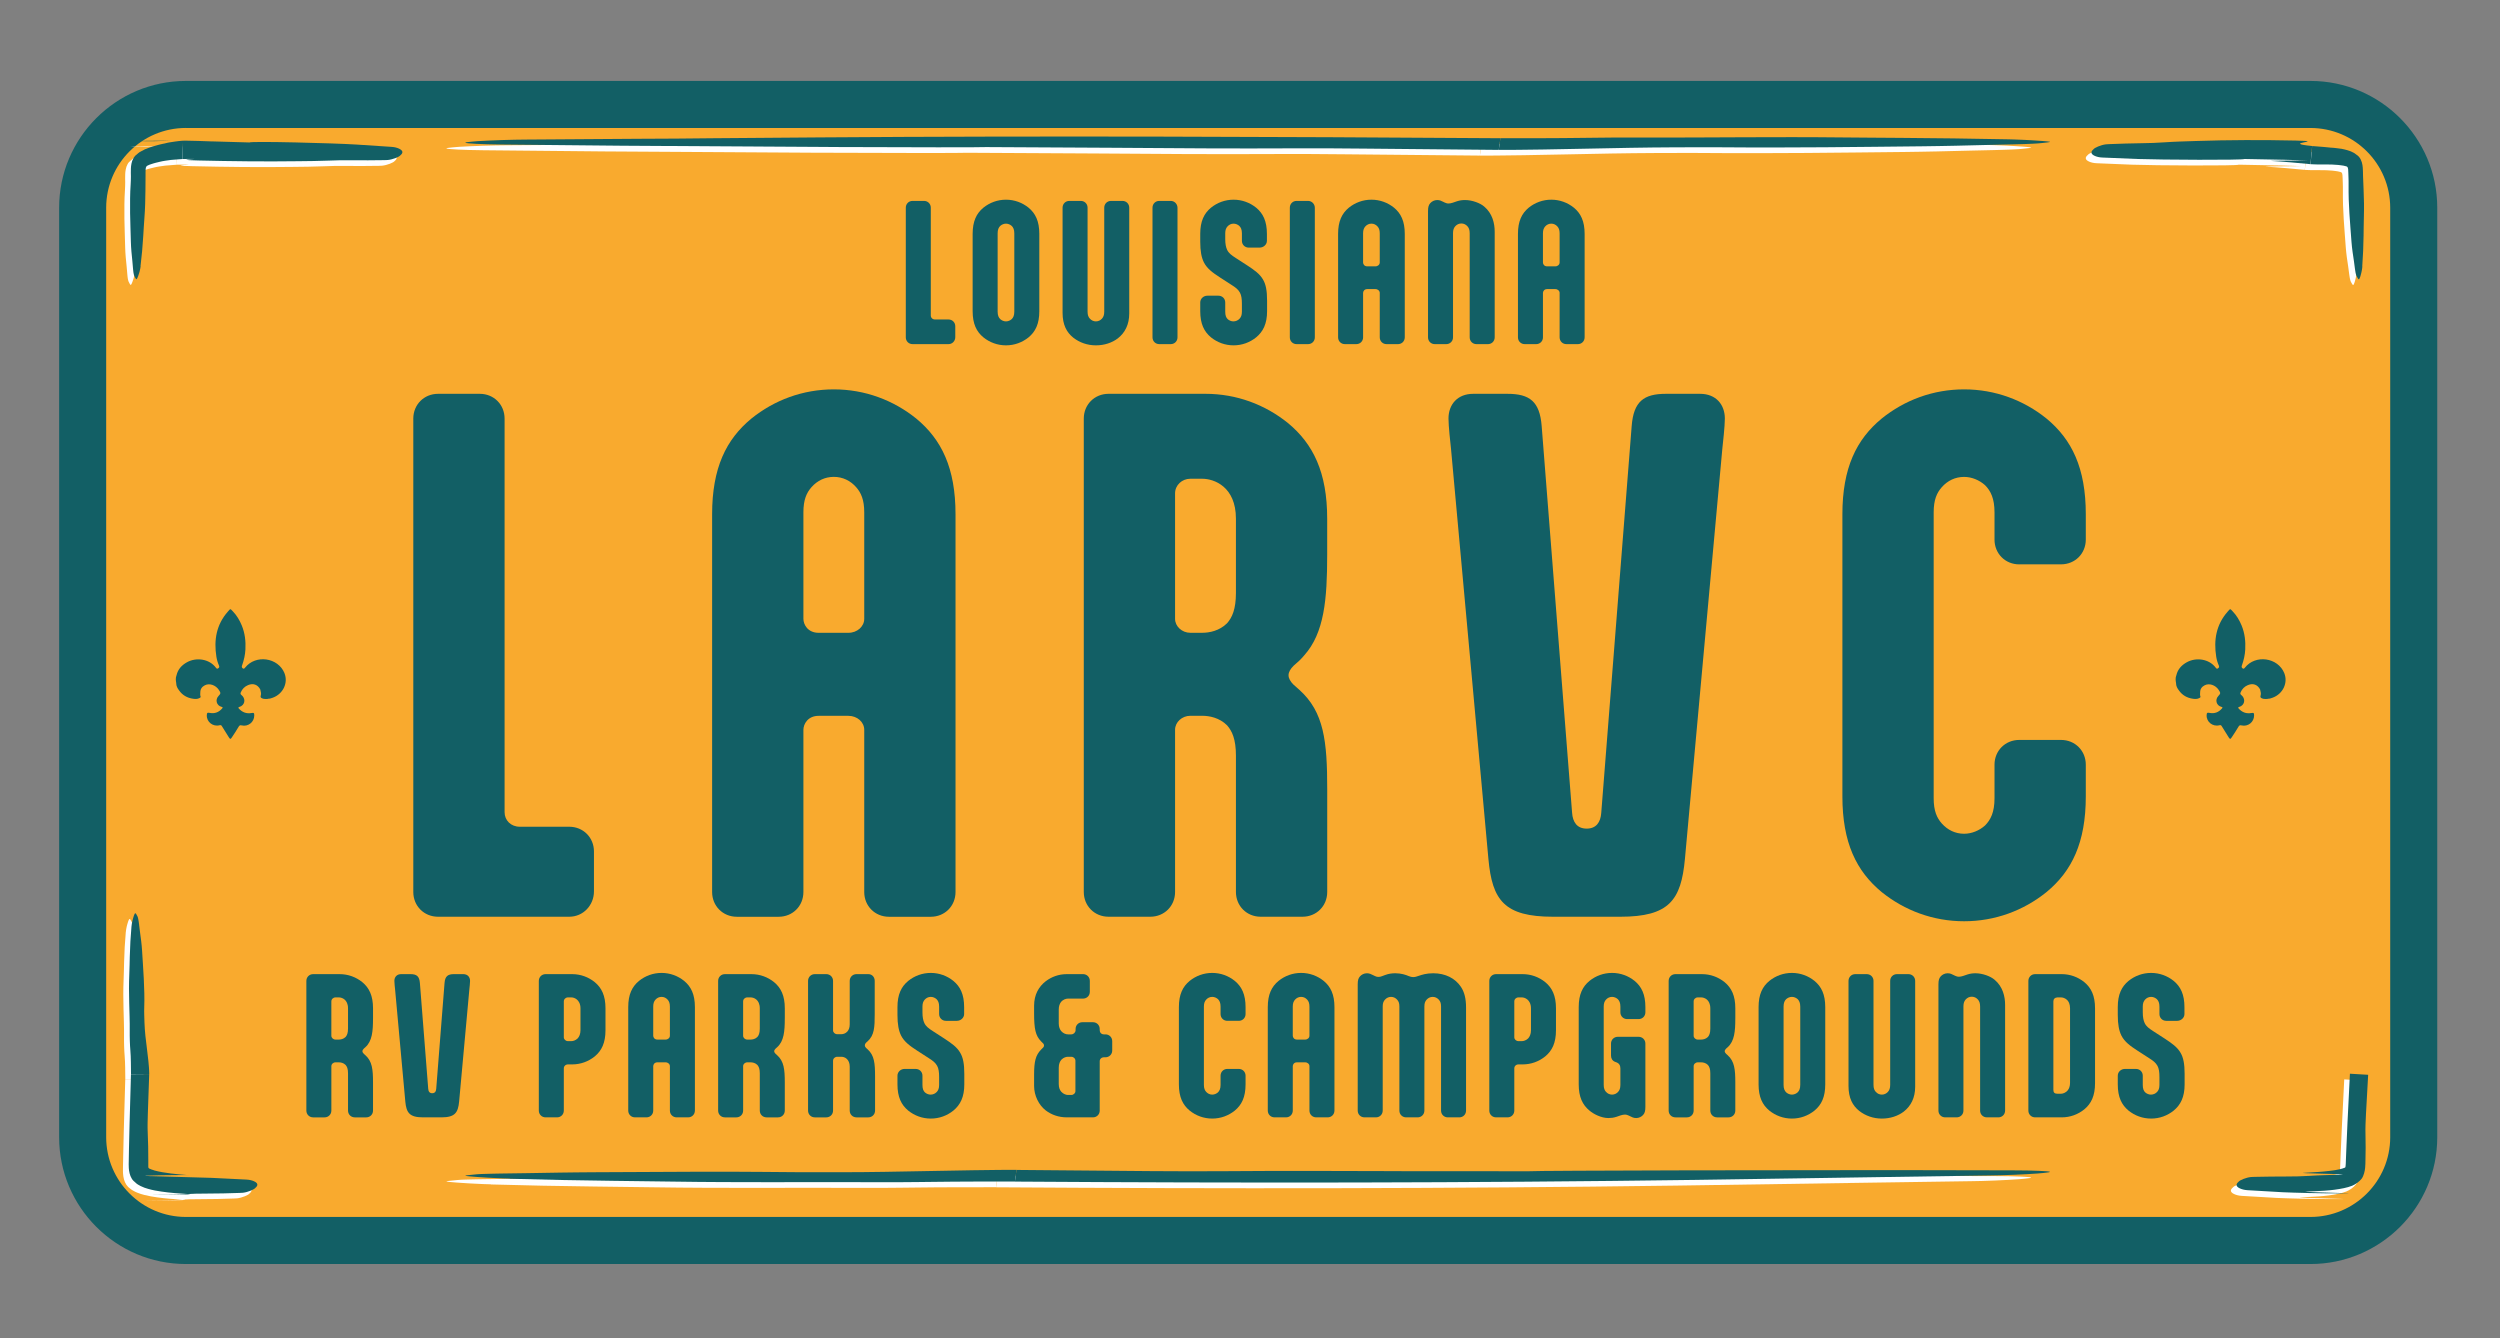
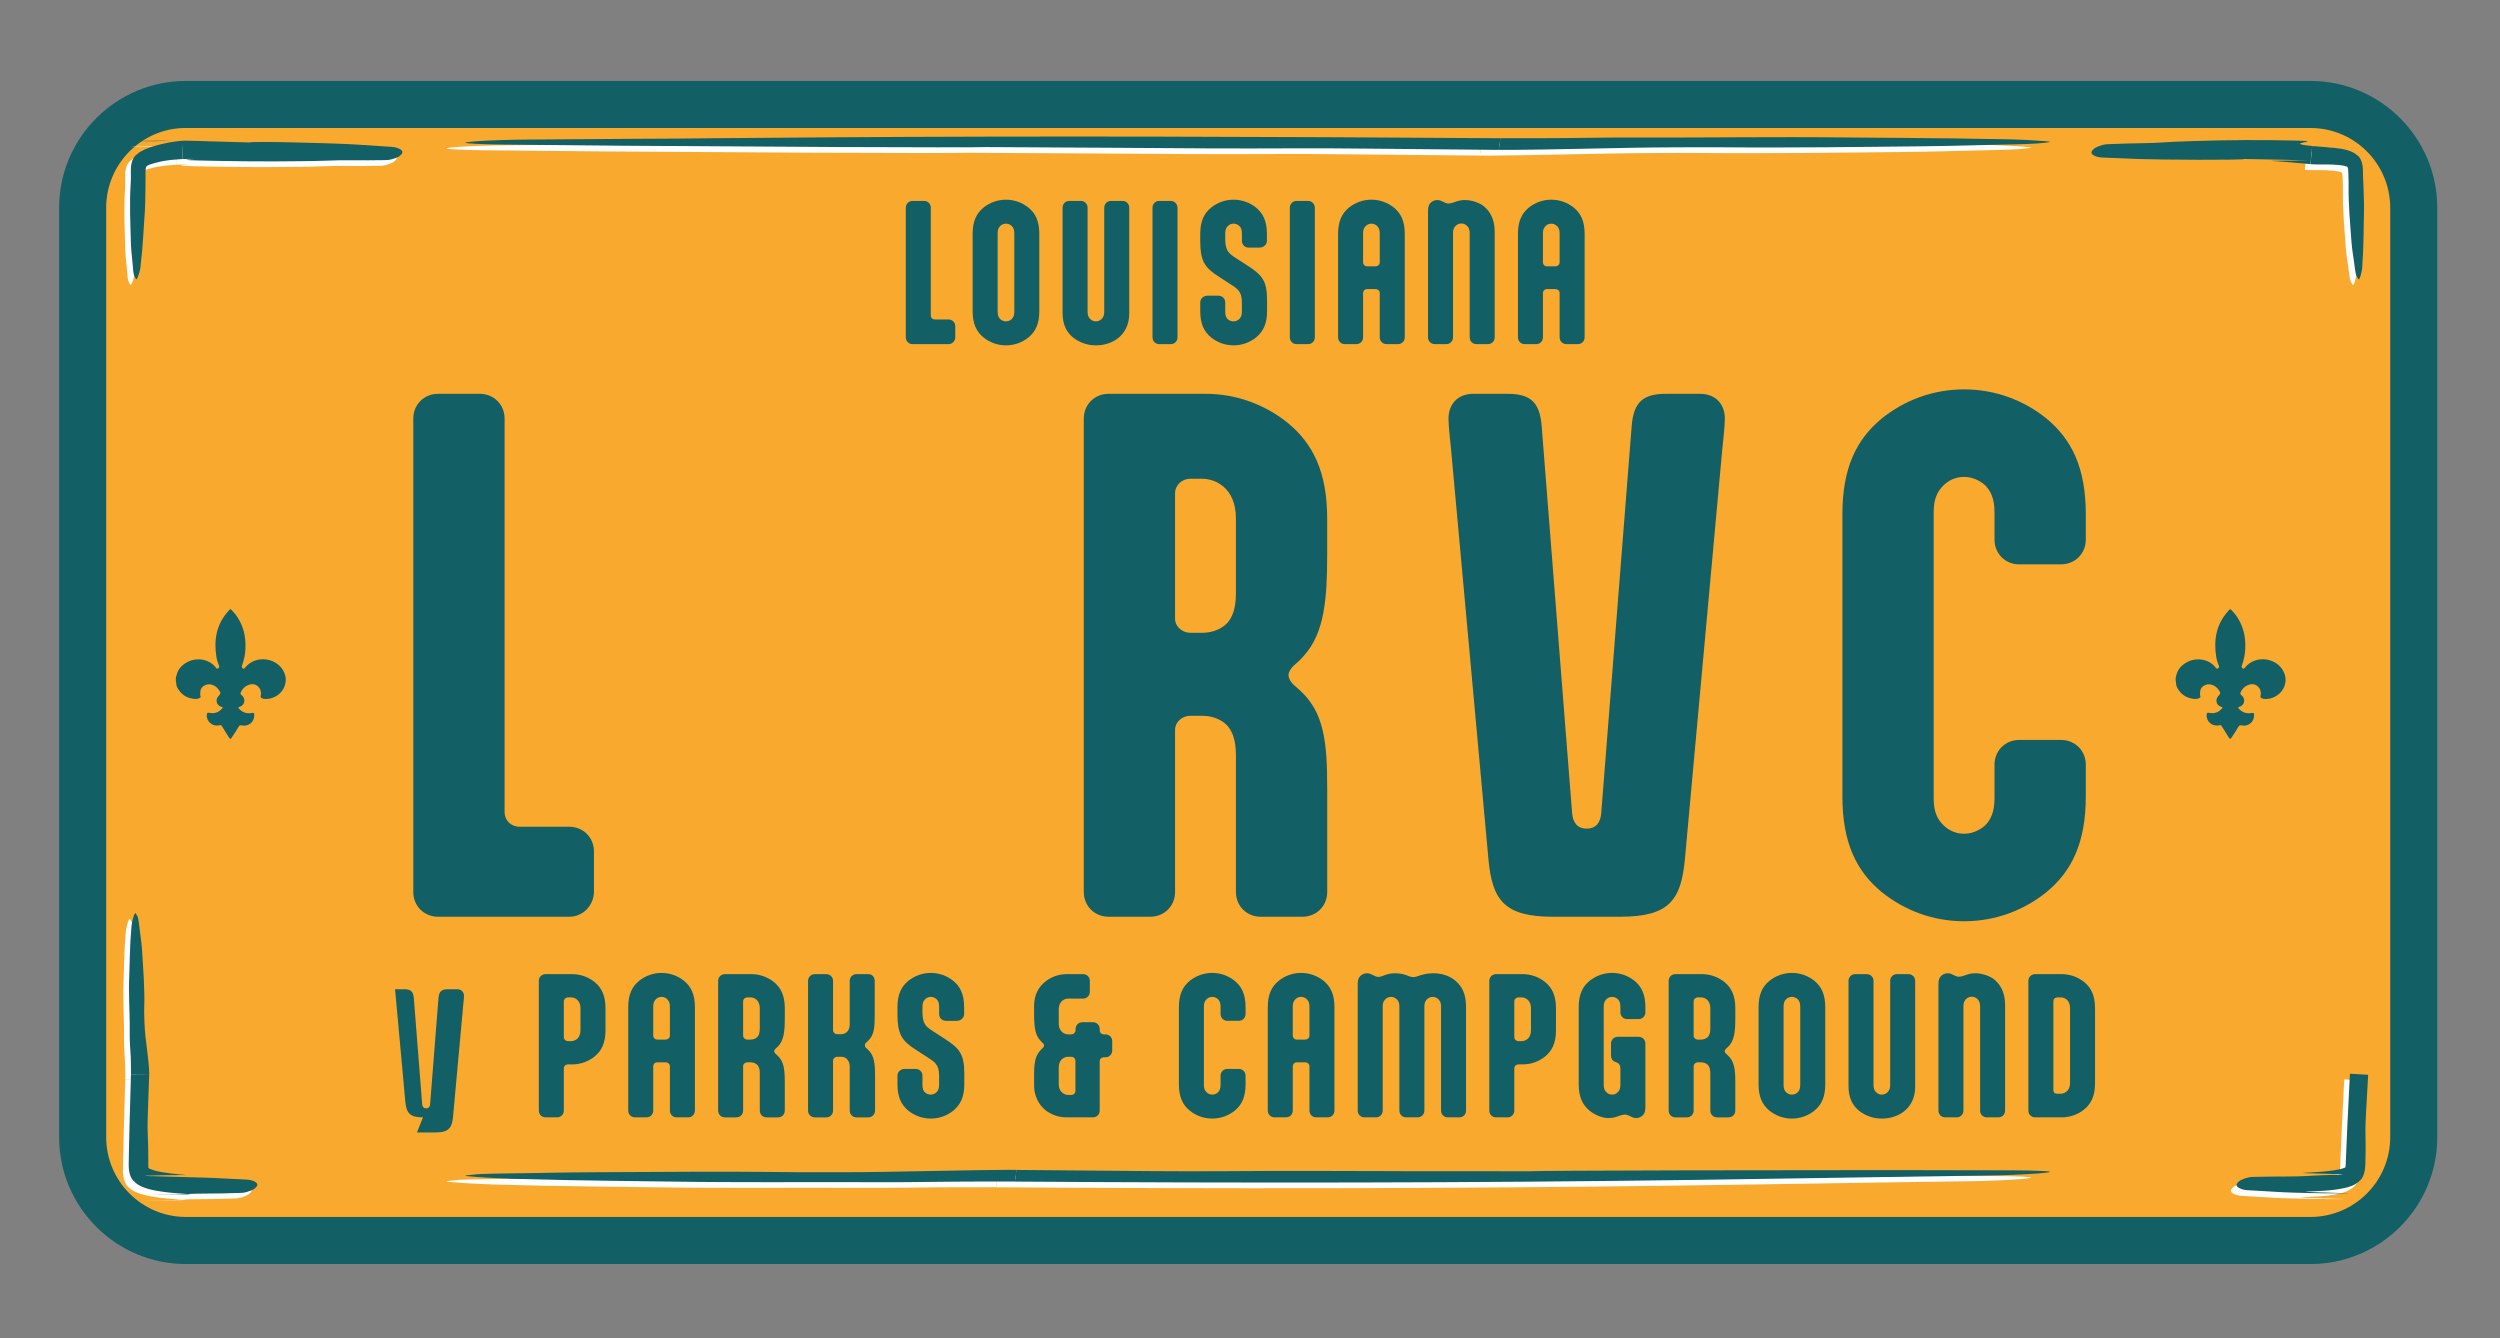
<svg xmlns="http://www.w3.org/2000/svg" id="Layer_1" data-name="Layer 1" viewBox="0 0 720 385.45">
  <rect x="0" y="0" width="720" height="385.45" fill="#808080" stroke="none" />
  <defs>
    <style>
      .cls-1 {
        fill: #f9aa2e;
      }

      .cls-1, .cls-2, .cls-3 {
        stroke-width: 0px;
      }

      .cls-2 {
        fill: #125f65;
      }

      .cls-3 {
        fill: #fff;
      }
    </style>
  </defs>
  <g>
    <rect class="cls-1" x="23.8" y="30.08" width="671.36" height="327.65" rx="24.3" ry="24.3" />
    <path class="cls-2" d="m665.41,364.04H53.55c-20.14,0-36.52-16.38-36.52-36.52V59.83c0-20.14,16.38-36.52,36.52-36.52h611.86c20.14,0,36.52,16.38,36.52,36.52v267.69c0,20.14-16.38,36.52-36.52,36.52ZM53.55,36.85c-12.67,0-22.97,10.3-22.97,22.97v267.69c0,12.67,10.31,22.97,22.97,22.97h611.86c12.67,0,22.97-10.3,22.97-22.97V59.83c0-12.67-10.3-22.97-22.97-22.97H53.55Z" />
    <path class="cls-3" d="m59.43,42.37c-5.14-.2-10.27-.36-15.42-.1-1.93.09-3.91.03-5.86,0-3.81-.07,16.48-.18,12.61-.09l.19,5.25c9.45-.14-5.06.22,4.53.43,9.6.23,19.19.34,28.71.21,3-.05,6.02-.04,9.01-.18,2.13-.1,4.23-.13,6.35-.1,3.19.04,6.39.02,9.59-.03.3,0,.61,0,.91-.04,1.42-.14,3.29-.88,3.63-1.36.78-.64.85-1.31-.36-1.89-.54-.26-1.25-.47-2.17-.53l-10.15-.67c-6.54-.41-30.23-1.02-30.8-.6l-10.78-.31Z" />
    <path class="cls-3" d="m38.83,78.3c.36-2.92.62-5.83.79-8.74l.15-2.49.17-2.49c.05-.73.1-1.44.14-2.14l.09-2.06c.03-1.36.05-2.68.08-4.01.01-1.35.02-2.7.03-4.09,0-.79-.01-1.4.03-1.95.04-.38.07-.56.25-.79.13-.09.22-.2.43-.27.23-.09.54-.29.95-.37.4-.11.75-.27,1.19-.36.42-.1.82-.2,1.19-.29.47-.13,1.01-.21,1.56-.31l1.7-.24c1.17-.09,2.34-.18,3.38-.27l-.19-5.25-.95.09-.95.12-1.9.29c-1.3.31-2.53.52-3.87.93-.66.19-1.29.35-2,.64-.68.24-1.34.51-2.15,1-.45.18-.83.58-1.22.91-.4.32-.78.68-1,1.15-.48.84-.65,2.08-.67,2.84-.05.88,0,1.74,0,2.28l-.02,1.13-.05,1.12-.11,2.07-.05,2.08v4.16s.1,4.16.1,4.16l.12,4.15.06,1.39.1,1.39.27,2.75c.05.57.11,1.33.18,2.07l.05.54.06.5.03.23.04.21.04.19.04.17.03.11.03.1.06.16.12.24.24.45.11.16.11.08h.06s.05-.04.05-.04l.05-.06.05-.08.06-.1.06-.12.06-.15.07-.17.07-.18.07-.2.07-.22.08-.24.08-.25.08-.27.07-.28.07-.3.07-.31.04-.2.03-.2.06-.4Z" />
    <path class="cls-3" d="m42.75,338.7c-.49-.12-.86-.29-1.23-.44-.22-.08-.28-.17-.27-.15-.02-.01-.07-.07-.09-.1-.07-.06-.08-.15-.09-.24l-.02-.74v-3.06c0-1.99-.05-3.97-.15-5.95-.09-1.91-.03-3.86.03-5.79l.39-11.29-5.25.04c-.14,4.86-.28,9.74-.42,14.63l-.17,7.34-.07,3.52c0,.71-.04,1.23.12,2.38.17,1.1.59,2.2,1.37,2.99.44.33.8.71,1.31.99.56.3.95.54,1.28.64.73.3,1.42.51,2.06.67,1.32.34,2.56.54,3.78.71,2.45.34,4.84.51,7.21.64,4.75.25-14.68.3-10.02.25,3.01-.03,6.02-.05,8.99-.21,2.12-.13,4.21-.17,6.33-.17,3.18,0,6.37-.07,9.55-.19.3,0,.61-.02.91-.05,1.41-.16,3.26-.94,3.59-1.42.77-.65.82-1.33-.39-1.88-.54-.25-1.25-.44-2.17-.49l-10.1-.5c-3.25-.09-10.75-.31-17.51-.5-6.75-.16,11.41-.41,11.13-.25-3.47-.29-7.11-.58-10.12-1.39Z" />
    <path class="cls-3" d="m36.23,268.41c-.26,2.91-.42,5.83-.49,8.75l-.06,2.5-.08,2.5c-.02.73-.05,1.44-.07,2.14l-.02,2.07c.02,1.36.04,2.69.06,4.02.04,1.33.07,2.66.11,4.02l.04,2.07c0,.7,0,1.41,0,2.14,0,.42,0,.87,0,1.33l.03,1.43.06,1.43c.03.46.06.9.09,1.31.03.53.07,1.09.1,1.66l.05,1.77c.01,1.19.02,2.38.04,3.44l5.25-.03-.03-.92-.05-.92-.16-1.84-.43-3.67-.44-3.68-.16-1.84-.1-1.84-.07-2.24-.02-1.12.02-1.11.04-2.05-.02-2.05-.15-4.1-.24-4.1-.26-4.11-.11-1.38-.15-1.38-.36-2.73c-.07-.57-.16-1.33-.25-2.06l-.07-.54-.08-.5-.04-.23-.04-.21-.04-.19-.04-.17-.03-.11-.03-.1-.06-.16-.12-.24-.26-.46-.12-.16-.11-.08h-.06s-.05.03-.05.03l-.05.05-.05.08-.05.1-.06.12-.06.14-.06.16-.06.18-.06.2-.07.22-.07.24-.07.25-.07.27-.06.28-.06.3-.06.31-.03.2-.03.2-.04.4Z" />
-     <path class="cls-3" d="m655.55,47.63c5.12.18,10.24.35,15.35.2,1.92-.06-20.24.06-18.32.17,3.77.2,7.5.58,11.2.92l.47-5.23c-9.62-.93,4.86-1.33-4.77-1.57-9.63-.21-19.24-.19-28.77.13-3.01.1-6.03.17-9.01.38-2.13.15-4.22.23-6.35.25-3.19.04-6.39.14-9.59.27-.3.01-.61.02-.91.06-1.41.17-3.27.96-3.6,1.45-.77.66-.82,1.33.41,1.88.55.24,1.26.44,2.18.47l10.16.42c6.55.24,30.22.37,30.78,0l10.76.21Z" />
    <path class="cls-3" d="m678.69,78.31c.22-2.93.34-5.87.38-8.81l.03-2.52.05-2.52c.01-.74.03-1.46.04-2.16v-2.09c-.05-1.37-.08-2.71-.12-4.05-.05-1.31-.11-2.63-.16-3.97-.02-.59,0-1.37-.07-2.2-.07-1-.32-2.3-1.1-3.18-.06-.08-.13-.15-.21-.22-.5-.34-.97-.83-1.5-1.05-.65-.3-1.19-.55-1.72-.67-.53-.12-1.07-.3-1.58-.37-.49-.06-.97-.12-1.4-.18-.57-.09-1.15-.12-1.74-.16l-1.82-.18c-1.21-.1-2.42-.19-3.5-.28l-.47,5.23.9.04.9.03h1.8c1.15.04,2.4-.02,3.49.09.56.04,1.15.06,1.63.15.53.05,1.04.16,1.34.25.2.03.26.07.4.13.06.03.11.08.16.12.12.22.15.24.21.71.06.62.04,1.27.09,2.23l.03,1.12v1.12s0,2.06,0,2.06l.04,2.06.2,4.11.29,4.11.31,4.11.13,1.38.17,1.38.4,2.73c.08.57.18,1.33.27,2.06l.08.54.08.5.04.23.05.21.05.19.05.17.03.11.03.1.07.16.13.24.26.46.12.16.11.08h.06s.05-.03.05-.03l.05-.05.05-.08.05-.1.05-.12.06-.14.06-.16.06-.18.06-.2.06-.22.06-.24.07-.25.06-.27.06-.28.06-.3.05-.31.03-.2.02-.2.04-.41Z" />
    <path class="cls-3" d="m673.51,343.8c.7-.13,1.48-.37,2.26-.66.97-.41,2.05-1.15,2.73-2.01.65-.89.93-2.24,1.02-3.16.08-.81.08-1.54.09-2.1.07-2.3.08-5.04.01-7.55-.06-1.92.05-3.88.14-5.82l.63-11.32-5.25-.31c-.23,4.73-.47,9.49-.71,14.24l-.31,7.14-.15,3.71c-.02.64-.03,1.15-.09,1.57-.04.31-.06.24-.12.35-.05.05-.18.11-.18.08-.3.12-.71.27-1.19.38-.94.23-2.03.4-3.14.52-2.22.27-4.57.4-6.9.53-4.73.18,14.68.37,9.99.55-2.98.12-5.97.15-8.93.35-2.11.13-4.2.19-6.31.18-3.17-.01-6.35.05-9.53.11-.3,0-.61.01-.91.04-1.41.15-3.27.9-3.6,1.38-.78.65-.84,1.32.37,1.89.54.25,1.25.46,2.16.52l10.11.59c3.26.15,10.79.36,17.59.34,6.8.01-11.23-.31-10.95-.51,3.65-.17,7.2-.19,11.16-1.02Z" />
    <path class="cls-2" d="m61.07,40.73c-5.14-.2-10.27-.36-15.42-.1-1.93.09-3.91.03-5.86,0-3.81-.07,16.48-.18,12.61-.09l.19,5.25c9.45-.14-5.06.22,4.53.43,9.6.23,19.19.34,28.71.21,3-.05,6.02-.04,9.01-.18,2.13-.1,4.23-.13,6.35-.1,3.19.04,6.39.02,9.59-.03.3,0,.61,0,.91-.04,1.42-.14,3.29-.88,3.63-1.36.78-.64.85-1.31-.36-1.89-.54-.26-1.25-.47-2.17-.53l-10.15-.67c-6.54-.41-30.23-1.02-30.8-.6l-10.78-.31Z" />
    <path class="cls-2" d="m40.47,76.66c.36-2.92.62-5.83.79-8.74l.15-2.49.17-2.49c.05-.73.1-1.44.14-2.14l.09-2.06c.03-1.36.05-2.68.08-4.01.01-1.35.02-2.7.03-4.09,0-.79-.01-1.4.03-1.95.04-.38.07-.56.25-.79l.05-.05c.13-.08.19-.17.38-.22.23-.09.54-.29.95-.37.4-.11.75-.27,1.19-.36.42-.1.82-.2,1.19-.29.47-.13,1.01-.21,1.56-.31l1.7-.24c1.17-.09,2.34-.18,3.38-.27l-.19-5.25-.95.09-.95.12-1.9.29c-1.3.31-2.53.52-3.87.93-.66.19-1.29.35-2,.64-.68.24-1.34.51-2.15,1-.59.24-1.09.83-1.62,1.22-.23.25-.44.54-.6.84-.48.84-.65,2.08-.67,2.84-.05.88,0,1.74,0,2.28l-.02,1.13-.05,1.12-.11,2.07-.05,2.08v4.16s.1,4.16.1,4.16l.12,4.15.06,1.39.1,1.39.27,2.75c.05.57.11,1.33.18,2.07l.05.54.06.5.03.23.04.21.04.19.04.17.03.11.03.1.06.16.12.24.24.45.11.16.11.08h.06s.05-.04.05-.04l.05-.06.05-.08.06-.1.06-.12.06-.15.07-.17.07-.18.07-.2.07-.22.08-.24.08-.25.08-.27.07-.28.07-.3.07-.31.04-.2.03-.2.06-.4Z" />
    <path class="cls-2" d="m44.39,337.06c-.55-.14-.97-.34-1.37-.5-.19-.12-.17-.12-.26-.24-.05-.16-.03-.09-.05-.44-.02-.46,0-1.01,0-1.72-.01-2.8-.03-5.16-.16-7.75-.09-1.91-.03-3.86.03-5.79l.39-11.29-5.25.04c-.14,4.77-.27,9.56-.41,14.35l-.17,7.2-.06,3.46c-.01.56-.04,1.24.01,2.01.05.88.28,2.15.85,3.04.26.49.7.83,1.11,1.19.37.39.91.68,1.42.95.78.38,1.5.64,2.18.82,1.37.39,2.64.62,3.9.79,2.52.37,4.94.54,7.37.69,4.84.27-14.49.31-9.73.26,3.01-.03,6.02-.05,8.99-.21,2.12-.13,4.21-.17,6.33-.17,3.18,0,6.37-.08,9.55-.19.3-.01.61-.02.91-.05,1.41-.16,3.26-.94,3.59-1.42.77-.65.82-1.33-.39-1.88-.54-.25-1.25-.44-2.17-.49l-10.1-.5c-3.25-.09-10.75-.31-17.51-.5-6.75-.16,11.41-.41,11.13-.25-3.47-.29-7.11-.58-10.12-1.39Z" />
    <path class="cls-2" d="m37.87,266.77c-.26,2.91-.42,5.83-.49,8.75l-.06,2.5-.08,2.5c-.02.73-.05,1.44-.07,2.14l-.02,2.07c.02,1.36.04,2.69.06,4.02.04,1.33.07,2.66.11,4.02l.04,2.07c0,.7,0,1.41,0,2.14,0,.42,0,.87,0,1.33l.03,1.43.06,1.43c.03.46.06.9.09,1.31.03.53.07,1.09.1,1.66l.05,1.77c.01,1.19.02,2.38.04,3.44l5.25-.04-.03-.92-.05-.92-.16-1.84-.43-3.67-.44-3.68-.16-1.84-.1-1.84-.07-2.24-.02-1.12.02-1.11.04-2.05-.02-2.05-.15-4.1-.24-4.1-.26-4.11-.11-1.38-.15-1.38-.36-2.73c-.07-.57-.16-1.33-.25-2.06l-.07-.54-.08-.5-.04-.23-.04-.21-.04-.19-.04-.17-.03-.11-.03-.1-.06-.16-.12-.24-.26-.46-.12-.16-.11-.08h-.06s-.05.03-.05.03l-.05.05-.05.08-.05.1-.06.12-.06.14-.06.16-.06.18-.06.2-.07.22-.07.24-.07.25-.07.27-.06.28-.06.3-.06.31-.03.2-.03.2-.04.4Z" />
    <path class="cls-2" d="m657.19,45.99c5.12.18,10.24.35,15.35.2,1.92-.06-20.24.06-18.32.17,3.77.2,7.5.58,11.2.92l.47-5.23c-9.62-.93,4.86-1.33-4.77-1.57-9.63-.21-19.24-.19-28.77.13-3.01.1-6.03.17-9.01.38-2.13.15-4.22.23-6.35.25-3.19.04-6.39.14-9.59.27-.3.01-.61.02-.91.06-1.41.17-3.27.96-3.6,1.45-.77.66-.82,1.33.41,1.88.55.24,1.26.44,2.18.47l10.16.42c6.55.24,30.22.37,30.78,0l10.76.21Z" />
    <path class="cls-2" d="m680.33,76.67c.22-2.93.34-5.87.38-8.81l.03-2.52.05-2.52c.01-.74.03-1.46.04-2.16v-2.09c-.05-1.37-.08-2.71-.12-4.05-.05-1.31-.11-2.63-.16-3.97-.02-.59,0-1.37-.07-2.2-.07-1-.32-2.3-1.1-3.18-.06-.08-.13-.15-.21-.22-.5-.34-.97-.83-1.5-1.05-.65-.3-1.19-.55-1.72-.67-.53-.12-1.07-.3-1.58-.37-.49-.06-.97-.12-1.4-.18-.57-.09-1.15-.12-1.74-.16l-1.82-.18c-1.21-.1-2.42-.19-3.5-.28l-.47,5.23.9.04.9.03h1.8c1.15.04,2.4-.02,3.49.09.56.04,1.15.06,1.63.15.53.05,1.04.16,1.34.25.2.03.26.07.4.13.06.03.11.08.16.12.11.22.15.24.21.71.06.62.04,1.27.09,2.23l.03,1.12v1.12s0,2.06,0,2.06l.04,2.06.2,4.11.29,4.11.31,4.11.13,1.38.17,1.38.4,2.73c.08.57.18,1.33.27,2.06l.08.54.08.5.04.23.05.21.05.19.05.17.03.11.03.1.07.16.13.24.26.46.12.16.11.08h.06s.05-.03.05-.03l.05-.05.05-.08.05-.1.05-.12.06-.14.06-.16.06-.18.06-.2.06-.22.06-.24.07-.25.06-.27.06-.28.06-.3.05-.31.03-.2.02-.2.04-.41Z" />
    <path class="cls-2" d="m675.15,342.16c.7-.13,1.48-.37,2.26-.66.97-.41,2.05-1.15,2.73-2.01.65-.89.93-2.24,1.02-3.16.08-.81.08-1.54.09-2.1.07-2.3.08-5.04.01-7.55-.06-1.92.05-3.88.14-5.82l.63-11.32-5.25-.31c-.23,4.73-.47,9.49-.71,14.24l-.31,7.14-.15,3.71c-.02.64-.03,1.15-.09,1.57-.04.31-.06.24-.12.35-.05.05-.18.11-.18.08-.3.12-.71.27-1.19.38-.94.23-2.03.4-3.14.52-2.22.27-4.57.4-6.9.53-4.73.18,14.68.37,9.99.55-2.98.12-5.97.15-8.93.35-2.11.13-4.2.19-6.31.18-3.17-.01-6.35.05-9.53.11-.3,0-.61.01-.91.04-1.41.14-3.27.9-3.6,1.38-.78.65-.84,1.32.37,1.89.54.25,1.25.46,2.16.52l10.11.59c3.26.15,10.79.36,17.59.34,6.8.01-11.23-.31-10.95-.51,3.65-.17,7.2-.19,11.16-1.02Z" />
    <path class="cls-3" d="m315.27,44.2c17.46.14,34.92.26,52.38.16,6.55-.04,13.25.02,19.87.08l38.68.37.48-3.36c-65.04-.44-131-.71-195.85-.24-10.23.08-20.5.16-30.67.24-7.25.09-14.39.14-21.62.16l-32.65.23-3.1.04c-4.82.09-11.17.39-12.31.55-2.64.23-2.85.43,1.3.64,1.85.09,4.28.17,7.41.2l34.57.34c11.15.07,36.88.23,60.06.37,23.18.1,43.82.12,44.77.02l36.68.2Z" />
    <path class="cls-3" d="m572.14,41.75c-9.97-.2-19.93-.33-29.9-.4l-8.53-.06-8.53-.07c-2.49-.02-4.92-.04-7.32-.06l-7.07-.02c-4.64,0-9.18.02-13.72.03-4.54.02-9.08.04-13.72.06l-7.07.02c-2.39,0-4.83,0-7.32,0-1.42,0-2.96,0-4.55,0h-4.89s-4.87.05-4.87.05c-1.58.02-3.09.04-4.49.05-1.81.02-3.72.04-5.69.06l-6.04.03c-4.07,0-8.13,0-11.74.01l-.48,3.36h3.15s3.16-.03,3.16-.03l6.32-.08,12.64-.24,12.64-.25,6.31-.09,6.31-.05,7.68-.02h3.84s3.82.02,3.82.02l7.04.04h7.04s14.08-.06,14.08-.06l14.07-.13,14.07-.15,4.71-.07,4.71-.09,9.34-.23c1.94-.04,4.54-.1,7.05-.16l1.84-.05,1.72-.05.79-.03.73-.03.66-.03.58-.03.38-.02.33-.02.55-.04.81-.08,1.56-.17.55-.08.28-.07v-.04s-.12-.03-.12-.03l-.19-.03-.27-.03-.35-.04-.42-.04-.49-.04-.56-.04-.63-.04-.69-.05-.75-.05-.81-.05-.87-.05-.92-.05-.97-.04-1.01-.04-1.06-.04-.67-.02-.69-.02-1.38-.03Z" />
    <path class="cls-3" d="m398.2,338.93c-17.46-.06-34.91-.12-52.36.02-6.55.05-13.25,0-19.86-.03l-38.66-.34-.46,3.36c65.09.44,131.14.41,195.97-.49,10.23-.15,20.49-.31,30.66-.46,7.26-.11,14.37-.22,21.61-.33l32.63-.48,3.09-.06c4.81-.13,11.13-.48,12.25-.65,2.62-.25,2.81-.46-1.36-.62-1.86-.08-4.3-.14-7.43-.14l-34.59-.07c-11.16.01-36.88.04-60.07.07-23.18.06-43.81.15-44.76.26l-36.68-.02Z" />
    <path class="cls-3" d="m141.32,341.12c9.95.28,19.92.48,29.89.6l8.53.11,8.53.11c2.49.03,4.93.06,7.32.09l7.08.05c4.65,0,9.19.02,13.74.03,4.55,0,9.09-.02,13.74-.02h7.08c2.4,0,4.83.02,7.32.02,1.42,0,2.96,0,4.56,0h4.9s4.88-.04,4.88-.04c1.58-.02,3.09-.03,4.49-.05,1.81-.02,3.72-.04,5.69-.06l6.04-.03c4.07,0,8.14,0,11.75-.01l.46-3.36h-3.15s-3.15.03-3.15.03l-6.31.08-12.63.23-12.64.23-6.31.08-6.3.03h-7.68s-3.83,0-3.83,0l-3.81-.03-7.03-.06-7.03-.04h-14.07s-14.07.07-14.07.07l-14.07.07-4.71.04-4.71.06-9.35.16c-1.94.03-4.54.07-7.06.1l-1.84.03-1.72.04-.79.02-.73.02-.66.02-.58.02-.38.02-.33.02-.55.04-.82.08-1.57.16-.56.07-.28.07v.04s.11.03.11.03l.19.03.27.04.34.04.42.04.49.04.56.05.62.05.69.05.75.05.81.05.86.06.91.05.96.05,1.01.05,1.05.05.67.03.68.02,1.38.04Z" />
    <path class="cls-2" d="m320.71,42.56c17.46.14,34.92.26,52.38.16,6.55-.04,13.25.02,19.87.08l38.68.37.48-3.36c-65.04-.44-131-.71-195.85-.24-10.23.08-20.5.16-30.67.24-7.25.09-14.39.14-21.62.16l-32.65.23-3.1.04c-4.82.09-11.17.39-12.31.55-2.64.23-2.85.43,1.3.64,1.85.09,4.28.17,7.41.2l34.57.34c11.15.07,36.88.23,60.06.37,23.18.1,43.82.12,44.77.02l36.68.2Z" />
    <path class="cls-2" d="m577.57,40.11c-9.97-.2-19.93-.33-29.9-.4l-8.53-.06-8.53-.07c-2.49-.02-4.92-.04-7.32-.06l-7.07-.02c-4.64,0-9.18.02-13.72.03-4.54.02-9.08.04-13.72.06l-7.07.02c-2.39,0-4.83,0-7.32,0-1.42,0-2.96,0-4.55,0h-4.89s-4.87.05-4.87.05c-1.58.02-3.09.04-4.49.05-1.81.02-3.72.04-5.69.06l-6.04.03c-4.07,0-8.13,0-11.74.01l-.48,3.36h3.15s3.16-.03,3.16-.03l6.32-.08,12.64-.24,12.64-.25,6.31-.09,6.31-.05,7.68-.02h3.84s3.82.02,3.82.02l7.04.04h7.04s14.08-.06,14.08-.06l14.07-.13,14.07-.15,4.71-.07,4.71-.09,9.34-.23c1.94-.04,4.54-.1,7.05-.16l1.84-.05,1.72-.05.79-.03.73-.03.66-.03.58-.03.38-.02.33-.02.55-.04.81-.08,1.55-.17.55-.08.28-.07v-.04s-.12-.03-.12-.03l-.19-.03-.27-.03-.35-.04-.42-.04-.49-.04-.56-.04-.63-.04-.69-.05-.75-.05-.81-.05-.87-.05-.92-.05-.97-.04-1.01-.04-1.06-.04-.67-.02-.69-.02-1.38-.03Z" />
    <path class="cls-2" d="m403.63,337.29c-17.46-.06-34.91-.12-52.36.02-6.55.05-13.25,0-19.86-.03l-38.66-.34-.46,3.36c65.09.44,131.14.41,195.97-.49,10.23-.15,20.49-.31,30.66-.46,7.26-.11,14.37-.22,21.61-.33l32.63-.49,3.09-.06c4.81-.13,11.13-.48,12.25-.65,2.62-.25,2.81-.46-1.36-.62-1.86-.08-4.3-.14-7.43-.14l-34.59-.07c-11.16.01-36.88.04-60.07.07-23.18.06-43.81.15-44.76.26l-36.68-.02Z" />
    <path class="cls-2" d="m146.76,339.48c9.95.28,19.92.48,29.89.6l8.53.11,8.53.11c2.49.03,4.93.06,7.32.09l7.08.05c4.65,0,9.19.02,13.74.03,4.55,0,9.09-.02,13.74-.02h7.08c2.4,0,4.83.02,7.32.02,1.42,0,2.96,0,4.56,0h4.9s4.88-.04,4.88-.04c1.58-.02,3.09-.03,4.49-.05,1.81-.02,3.72-.04,5.69-.06l6.04-.03c4.07,0,8.14,0,11.75-.01l.46-3.36h-3.15s-3.15.03-3.15.03l-6.31.08-12.63.23-12.64.23-6.31.08-6.3.03h-7.68s-3.83,0-3.83,0l-3.81-.03-7.03-.06-7.03-.04h-14.07s-14.07.07-14.07.07l-14.07.07-4.71.04-4.71.06-9.35.16c-1.94.03-4.54.07-7.06.1l-1.84.03-1.72.04-.79.02-.73.02-.66.02-.58.02-.38.02-.33.02-.55.04-.82.08-1.57.16-.56.07-.28.07v.04s.11.03.11.03l.19.03.27.04.34.04.42.04.49.04.56.05.62.05.69.05.75.05.81.05.86.06.91.05.96.05,1.01.05,1.05.05.67.03.68.02,1.38.04Z" />
    <path class="cls-2" d="m657.89,193.89c-1.84-4.55-8.32-5.47-11.36-1.6-.14.18-.28.36-.52.27-.27-.1-.42-.33-.42-.61,0-.14.07-.29.12-.43.51-1.46.84-2.95.92-4.49.12-2.38-.13-4.67-1.06-6.92-.63-1.51-1.43-2.86-2.54-4.02-.8-.84-.66-.85-1.43.02-3.35,3.77-4.09,8.22-3.33,13.04.14.88.39,1.73.76,2.55.16.34.03.61-.27.8-.28.19-.46.03-.62-.19-1.94-2.61-5.72-3.05-8.35-1.58-1.5.83-2.6,2.01-3,3.74-.31.75-.23,1.52-.08,2.29,0,.07,0,.13,0,.2.04.69.37,1.27.77,1.81.99,1.45,2.38,2.23,4.1,2.47.61.08,1.22.11,1.79-.18.21-.1.46-.23.34-.51-.16-.39-.07-.77-.07-1.16,0-.97.49-1.62,1.32-2.04,1.31-.67,3.1-.06,4.03,1.35.58.88.57,1.02-.13,1.77-1,1.07-.54,2.74.88,3.09.43.11.39.25.16.5-.95,1.08-2.12,1.53-3.54,1.25-.69-.13-.81-.04-.85.66-.09,1.92,1.75,3.39,3.67,2.9.4-.1.53,0,.72.33.64,1.08,1.31,2.14,1.99,3.19.35.53.46.54.82,0,.69-1.03,1.36-2.06,1.99-3.13.22-.38.45-.45.84-.35,1.87.45,3.64-.95,3.64-2.87,0-.72-.11-.81-.81-.69-1.46.25-2.66-.21-3.64-1.31-.19-.22-.16-.33.09-.43.21-.08.44-.15.63-.27,1.15-.73,1.18-2.26.04-3.18-.29-.23-.34-.42-.2-.75.42-1,1.12-1.7,2.11-2.11,1.48-.61,2.75-.15,3.51,1.25.1.57.35,1.17.15,1.73-.18.52.03.69.41.85.26.11.53.17.81.16.2.03.4.04.6-.01.11.03.2,0,.3-.05.47.02.91-.15,1.34-.3,2.96-1.08,4.48-4.27,3.36-7.04Z" />
    <path class="cls-2" d="m81.94,193.89c-1.84-4.55-8.32-5.47-11.36-1.6-.14.18-.28.36-.52.27-.27-.1-.42-.33-.42-.61,0-.14.07-.29.12-.43.51-1.46.84-2.95.92-4.49.12-2.38-.13-4.67-1.06-6.92-.63-1.51-1.43-2.86-2.54-4.02-.8-.84-.66-.85-1.43.02-3.35,3.77-4.09,8.22-3.33,13.04.14.88.39,1.73.76,2.55.16.34.03.61-.27.8-.28.19-.46.03-.62-.19-1.94-2.61-5.72-3.05-8.35-1.58-1.5.83-2.6,2.01-3,3.74-.31.75-.23,1.52-.08,2.29,0,.07,0,.13,0,.2.04.69.37,1.27.77,1.81.99,1.45,2.38,2.23,4.1,2.47.61.08,1.22.11,1.79-.18.21-.1.46-.23.34-.51-.16-.39-.07-.77-.07-1.16,0-.97.49-1.62,1.32-2.04,1.31-.67,3.1-.06,4.03,1.35.58.88.57,1.02-.13,1.77-1,1.07-.54,2.74.88,3.09.43.11.39.25.16.5-.95,1.08-2.12,1.53-3.54,1.25-.69-.13-.81-.04-.85.66-.09,1.92,1.75,3.39,3.67,2.9.4-.1.53,0,.72.33.64,1.08,1.31,2.14,1.99,3.19.35.53.46.54.82,0,.69-1.03,1.36-2.06,1.99-3.13.22-.38.45-.45.84-.35,1.87.45,3.64-.95,3.64-2.87,0-.72-.11-.81-.81-.69-1.46.25-2.66-.21-3.64-1.31-.19-.22-.16-.33.09-.43.21-.08.44-.15.63-.27,1.15-.73,1.18-2.26.04-3.18-.29-.23-.34-.42-.2-.75.42-1,1.12-1.7,2.11-2.11,1.48-.61,2.75-.15,3.51,1.25.1.57.35,1.17.15,1.73-.18.52.03.69.41.85.26.11.53.17.81.16.2.03.4.04.6-.01.11.03.2,0,.3-.05.47.02.91-.15,1.34-.3,2.96-1.08,4.48-4.27,3.36-7.04Z" />
  </g>
  <g>
    <path class="cls-2" d="m163.94,238.1h-14.24c-2.56,0-4.38-1.83-4.38-4.2v-45.18h0v-68.18c0-4.02-3.1-7.12-7.12-7.12h-12.05c-4.02,0-7.12,3.1-7.12,7.12v68.18h0v68.18c0,4.02,3.1,7.12,7.12,7.12h37.79c4.01,0,7.12-3.29,7.12-7.3v-11.5c0-4.02-3.1-7.12-7.12-7.12Z" />
    <path class="cls-2" d="m372.56,197.21c-.91-.91-1.46-1.82-1.46-2.74s.55-1.83,1.46-2.74l1.64-1.46c.54-.48.97-1.03,1.44-1.55h0c5.75-6.44,6.59-16.11,6.59-28.93v-10.41c0-13.33-4.02-21.54-11.32-27.56-6.57-5.29-14.79-8.4-23.73-8.4h-27.93c-4.02,0-7.12,3.1-7.12,7.12v68.18h0v68.18c0,4.02,3.1,7.12,7.12,7.12h12.05c4.02,0,7.12-3.1,7.12-7.12v-46.73c0-2.19,2.01-4.02,4.38-4.02h3.47c2.01,0,4.93.55,7.12,2.74,1.46,1.64,2.56,4.02,2.56,8.76v39.25c0,4.02,3.1,7.12,7.12,7.12h12.05c4.02,0,7.12-3.1,7.12-7.12v-29.57c0-13.87-.91-22.27-8.03-28.66l-1.64-1.46Zm-34.14-55.13c0-2.37,2.01-4.2,4.38-4.2h3.47c3.29,0,9.68,2.19,9.68,11.5v21.36c0,4.75-1.1,7.12-2.56,8.76-2.19,2.19-5.11,2.74-7.12,2.74h-3.47c-2.37,0-4.38-1.83-4.38-4.02v-36.15Z" />
-     <path class="cls-2" d="m275.19,148.11c0-13.33-4.02-21.54-11.32-27.57-6.57-5.29-14.79-8.4-23.73-8.4s-17.16,3.1-23.73,8.4c-7.3,6.02-11.32,14.24-11.32,27.57v40.62h0v68.18c0,4.02,3.1,7.12,7.12,7.12h12.05c4.02,0,7.12-3.1,7.12-7.12v-46.73c0-1.64,1.28-4.02,4.38-4.02h8.58c2.56,0,4.56,1.82,4.56,4.02v46.73c0,4.02,3.1,7.12,7.12,7.12h12.05c4.02,0,7.12-3.1,7.12-7.12v-68.18h0v-40.62Zm-43.81-.55c0-3.65.91-5.66,2.37-7.3,1.64-1.83,3.83-2.92,6.39-2.92s4.75,1.09,6.39,2.92c1.46,1.64,2.37,3.65,2.37,7.3v30.67c0,2.19-2.01,4.02-4.56,4.02h-8.58c-3.1,0-4.38-2.37-4.38-4.02v-30.67Z" />
    <path class="cls-2" d="m489.64,113.42h-9.86c-6.39,0-9.31,2.19-9.86,9.31l-5.19,65.99h0l-3.57,45.36c-.18,2.74-1.46,4.56-4.2,4.56s-4.02-1.83-4.2-4.56l-3.57-45.36h0l-5.19-65.99c-.55-7.12-3.47-9.31-9.86-9.31h-9.86c-4.56,0-7.12,3.1-7.12,7.12,0,2.19.55,7.12.73,8.76l5.42,59.42h0l5.35,58.69c1.09,11.87,4.56,16.61,18.62,16.61h19.35c14.06,0,17.52-4.75,18.62-16.61l5.35-58.69,5.42-59.42c.18-1.64.73-6.57.73-8.76,0-4.02-2.56-7.12-7.12-7.12Z" />
    <path class="cls-2" d="m581.54,162.53h12.05c4.02,0,7.12-3.1,7.12-7.12v-7.3c0-13.33-4.02-21.54-11.32-27.57-6.57-5.29-14.79-8.4-23.73-8.4s-17.16,3.1-23.73,8.4c-7.3,6.02-11.32,14.24-11.32,27.57v40.62h0v40.62c0,13.33,4.02,21.54,11.32,27.57,6.57,5.29,14.79,8.4,23.73,8.4s17.16-3.1,23.73-8.4c7.3-6.02,11.32-14.24,11.32-27.57v-9.13c0-4.02-3.1-7.12-7.12-7.12h-12.05c-4.02,0-7.12,3.1-7.12,7.12v9.68c0,4.02-1.1,6.21-2.74,7.85-1.64,1.46-3.83,2.37-6.02,2.37-2.56,0-4.75-1.1-6.39-2.92-1.46-1.64-2.37-3.65-2.37-7.3v-82.33c0-3.65.91-5.66,2.37-7.3,1.64-1.83,3.83-2.92,6.39-2.92,2.19,0,4.38.91,6.02,2.37,1.64,1.64,2.74,3.83,2.74,7.85v7.85c0,4.02,3.1,7.12,7.12,7.12Z" />
  </g>
  <g>
    <path class="cls-2" d="m268.07,90.86c0,.65.5,1.15,1.2,1.15h3.9c1.1,0,1.95.85,1.95,1.95v3.15c0,1.1-.85,2-1.95,2h-10.35c-1.1,0-1.95-.85-1.95-1.95v-37.35c0-1.1.85-1.95,1.95-1.95h3.3c1.1,0,1.95.85,1.95,1.95v31.05Z" />
    <path class="cls-2" d="m280.12,67.36c0-3.65,1.1-5.9,3.1-7.55,1.8-1.45,4.05-2.3,6.5-2.3s4.7.85,6.5,2.3c2,1.65,3.1,3.9,3.1,7.55v22.25c0,3.65-1.1,5.9-3.1,7.55-1.8,1.45-4.05,2.3-6.5,2.3s-4.7-.85-6.5-2.3c-2-1.65-3.1-3.9-3.1-7.55v-22.25Zm12-.15c0-1.1-.3-1.7-.75-2.15-.45-.4-1.05-.65-1.65-.65s-1.2.25-1.65.65c-.45.45-.75,1.05-.75,2.15v22.55c0,1.1.3,1.7.75,2.15.45.4,1.05.65,1.65.65s1.2-.25,1.65-.65c.45-.45.75-1.05.75-2.15v-22.55Z" />
    <path class="cls-2" d="m313.22,89.76c0,1,.25,1.55.65,2,.45.5,1.05.8,1.75.8s1.3-.3,1.75-.8c.4-.45.65-1,.65-2v-29.95c0-1.1.85-1.95,1.95-1.95h3.3c1.1,0,1.95.85,1.95,1.95v30.45c0,3.25-1.25,5.6-3.3,7.2-1.65,1.25-3.85,2-6.3,2s-4.7-.8-6.5-2.2c-1.95-1.55-3.1-3.75-3.1-7.2v-30.25c0-1.1.85-1.95,1.95-1.95h3.3c1.1,0,1.95.85,1.95,1.95v29.95Z" />
    <path class="cls-2" d="m339.12,97.16c0,1.1-.85,1.95-1.95,1.95h-3.3c-1.1,0-1.95-.85-1.95-1.95v-37.35c0-1.1.85-1.95,1.95-1.95h3.3c1.1,0,1.95.9,1.95,2v37.3Z" />
    <path class="cls-2" d="m364.92,89.61c0,3.65-1.15,5.9-3.15,7.55-1.8,1.45-4.05,2.3-6.5,2.3s-4.7-.85-6.5-2.3c-2-1.65-3.1-3.9-3.1-7.55v-2.5c0-1.1.95-1.95,2.05-1.95h3.2c1.1,0,1.95.85,1.95,1.95v2.65c0,1.1.25,1.7.7,2.15.45.4,1.05.65,1.65.65.7,0,1.35-.3,1.8-.8.4-.45.65-1,.65-2v-2.25c0-1.45-.15-2.45-.55-3.2-.5-.95-1.3-1.55-2.5-2.3l-3.25-2.1c-2.25-1.45-3.75-2.6-4.65-4.35-.7-1.4-1.05-3.25-1.05-5.95v-2.25c0-3.65,1.1-5.9,3.1-7.55,1.8-1.45,4.05-2.3,6.5-2.3s4.7.85,6.5,2.3c2,1.65,3.1,3.9,3.1,7.55v2c0,1.1-1,1.95-2.1,1.95h-3.15c-1.1,0-1.95-.85-1.95-1.95v-2.15c0-1.1-.3-1.7-.75-2.15-.45-.4-1.05-.65-1.65-.65-.7,0-1.3.3-1.75.8-.4.45-.65,1-.65,2v1.65c0,1.4.2,2.35.55,3.1.45.95,1.25,1.55,2.5,2.35l3.25,2.1c2.15,1.4,3.65,2.5,4.55,4.05.85,1.4,1.2,3.25,1.2,6.1v3.05Z" />
    <path class="cls-2" d="m378.67,97.16c0,1.1-.85,1.95-1.95,1.95h-3.3c-1.1,0-1.95-.85-1.95-1.95v-37.35c0-1.1.85-1.95,1.95-1.95h3.3c1.1,0,1.95.9,1.95,2v37.3Z" />
    <path class="cls-2" d="m404.57,97.16c0,1.1-.85,1.95-1.95,1.95h-3.3c-1.1,0-1.95-.85-1.95-1.95v-12.8c0-.6-.55-1.1-1.25-1.1h-2.35c-.85,0-1.2.65-1.2,1.1v12.8c0,1.1-.85,1.95-1.95,1.95h-3.3c-1.1,0-1.95-.85-1.95-1.95v-29.8c0-3.65,1.1-5.9,3.1-7.55,1.8-1.45,4.05-2.3,6.5-2.3s4.7.85,6.5,2.3c2,1.65,3.1,3.9,3.1,7.55v29.8Zm-10.8-20.45h2.35c.7,0,1.25-.5,1.25-1.1v-8.4c0-1-.25-1.55-.65-2-.45-.5-1.05-.8-1.75-.8s-1.3.3-1.75.8c-.4.45-.65,1-.65,2v8.4c0,.45.35,1.1,1.2,1.1Z" />
    <path class="cls-2" d="m423.27,67.16c0-1-.25-1.55-.65-2-.45-.5-1.05-.8-1.75-.8s-1.3.3-1.75.8c-.4.45-.65,1-.65,2v30c0,1.1-.85,1.95-1.95,1.95h-3.3c-1.1,0-1.95-.85-1.95-1.95v-36.35c0-1.2.2-1.8.65-2.3s1.15-.9,2-.9c.75,0,1.2.25,1.8.55l.3.15c.35.15.7.3,1.15.3.75,0,1.7-.4,2.45-.65s1.55-.35,2.3-.35c2.1,0,4.4.9,5.5,1.85,2.4,2,3.05,4.85,3.05,7.25v30.45c0,1.1-.85,1.95-1.95,1.95h-3.3c-1.1,0-1.95-.85-1.95-1.95v-30Z" />
    <path class="cls-2" d="m456.37,97.16c0,1.1-.85,1.95-1.95,1.95h-3.3c-1.1,0-1.95-.85-1.95-1.95v-12.8c0-.6-.55-1.1-1.25-1.1h-2.35c-.85,0-1.2.65-1.2,1.1v12.8c0,1.1-.85,1.95-1.95,1.95h-3.3c-1.1,0-1.95-.85-1.95-1.95v-29.8c0-3.65,1.1-5.9,3.1-7.55,1.8-1.45,4.05-2.3,6.5-2.3s4.7.85,6.5,2.3c2,1.65,3.1,3.9,3.1,7.55v29.8Zm-10.8-20.45h2.35c.7,0,1.25-.5,1.25-1.1v-8.4c0-1-.25-1.55-.65-2-.45-.5-1.05-.8-1.75-.8s-1.3.3-1.75.8c-.4.45-.65,1-.65,2v8.4c0,.45.35,1.1,1.2,1.1Z" />
  </g>
  <g>
-     <path class="cls-2" d="m107.43,293.25c0,3.8-.25,6.6-2.2,8.35l-.45.4c-.25.25-.4.5-.4.75s.15.5.4.75l.45.4c1.95,1.75,2.2,4.05,2.2,7.85v8.1c0,1.1-.85,1.95-1.95,1.95h-3.3c-1.1,0-1.95-.85-1.95-1.95v-10.75c0-1.3-.3-1.95-.7-2.4-.6-.6-1.4-.75-1.95-.75h-.95c-.65,0-1.2.5-1.2,1.1v12.8c0,1.1-.85,1.95-1.95,1.95h-3.3c-1.1,0-1.95-.85-1.95-1.95v-37.35c0-1.1.85-1.95,1.95-1.95h7.65c2.45,0,4.7.85,6.5,2.3,2,1.65,3.1,3.9,3.1,7.55v2.85Zm-10.8-6c-.65,0-1.2.5-1.2,1.15v9.9c0,.6.55,1.1,1.2,1.1h.95c.55,0,1.35-.15,1.95-.75.4-.45.7-1.1.7-2.4v-5.85c0-2.55-1.75-3.15-2.65-3.15h-.95Z" />
-     <path class="cls-2" d="m121.83,321.8c-3.85,0-4.8-1.3-5.1-4.55l-2.95-32.35c-.05-.45-.2-1.8-.2-2.4,0-1.1.7-1.95,1.95-1.95h2.7c1.75,0,2.55.6,2.7,2.55l2.4,30.5c.05.75.4,1.25,1.15,1.25s1.1-.5,1.15-1.25l2.4-30.5c.15-1.95.95-2.55,2.7-2.55h2.7c1.25,0,1.95.85,1.95,1.95,0,.6-.15,1.95-.2,2.4l-2.95,32.35c-.3,3.25-1.25,4.55-5.1,4.55h-5.3Z" />
+     <path class="cls-2" d="m121.83,321.8c-3.85,0-4.8-1.3-5.1-4.55l-2.95-32.35h2.7c1.75,0,2.55.6,2.7,2.55l2.4,30.5c.05.75.4,1.25,1.15,1.25s1.1-.5,1.15-1.25l2.4-30.5c.15-1.95.95-2.55,2.7-2.55h2.7c1.25,0,1.95.85,1.95,1.95,0,.6-.15,1.95-.2,2.4l-2.95,32.35c-.3,3.25-1.25,4.55-5.1,4.55h-5.3Z" />
    <path class="cls-2" d="m163.58,306.55c-.7,0-1.2.5-1.2,1.15v12.15c0,1.1-.85,1.95-1.95,1.95h-3.3c-1.1,0-1.95-.85-1.95-1.95v-37.35c0-1.1.85-1.95,1.95-1.95h7.65c2.45,0,4.7.85,6.5,2.3,2,1.65,3.1,3.9,3.1,7.55v6.3c0,3.65-1.1,5.9-3.1,7.55-1.8,1.45-4.05,2.3-6.5,2.3h-1.2Zm0-19.3c-.65,0-1.2.5-1.2,1.15v10.35c0,.6.55,1.1,1.2,1.1h.95c.5,0,1.25-.2,1.85-.8.45-.5.8-1.25.8-2.35v-6.3c0-1.3-.5-2.1-1.05-2.55-.55-.45-1.15-.6-1.6-.6h-.95Z" />
    <path class="cls-2" d="m200.13,319.85c0,1.1-.85,1.95-1.95,1.95h-3.3c-1.1,0-1.95-.85-1.95-1.95v-12.8c0-.6-.55-1.1-1.25-1.1h-2.35c-.85,0-1.2.65-1.2,1.1v12.8c0,1.1-.85,1.95-1.95,1.95h-3.3c-1.1,0-1.95-.85-1.95-1.95v-29.8c0-3.65,1.1-5.9,3.1-7.55,1.8-1.45,4.05-2.3,6.5-2.3s4.7.85,6.5,2.3c2,1.65,3.1,3.9,3.1,7.55v29.8Zm-10.8-20.45h2.35c.7,0,1.25-.5,1.25-1.1v-8.4c0-1-.25-1.55-.65-2-.45-.5-1.05-.8-1.75-.8s-1.3.3-1.75.8c-.4.45-.65,1-.65,2v8.4c0,.45.35,1.1,1.2,1.1Z" />
    <path class="cls-2" d="m226.02,293.25c0,3.8-.25,6.6-2.2,8.35l-.45.4c-.25.25-.4.5-.4.75s.15.5.4.75l.45.4c1.95,1.75,2.2,4.05,2.2,7.85v8.1c0,1.1-.85,1.95-1.95,1.95h-3.3c-1.1,0-1.95-.85-1.95-1.95v-10.75c0-1.3-.3-1.95-.7-2.4-.6-.6-1.4-.75-1.95-.75h-.95c-.65,0-1.2.5-1.2,1.1v12.8c0,1.1-.85,1.95-1.95,1.95h-3.3c-1.1,0-1.95-.85-1.95-1.95v-37.35c0-1.1.85-1.95,1.95-1.95h7.65c2.45,0,4.7.85,6.5,2.3,2,1.65,3.1,3.9,3.1,7.55v2.85Zm-10.8-6c-.65,0-1.2.5-1.2,1.15v9.9c0,.6.55,1.1,1.2,1.1h.95c.55,0,1.35-.15,1.95-.75.4-.45.7-1.1.7-2.4v-5.85c0-2.55-1.75-3.15-2.65-3.15h-.95Z" />
    <path class="cls-2" d="m232.72,282.5c0-1.1.85-1.95,1.95-1.95h3.3c1.1,0,1.95.85,1.95,1.95v14.25c0,.6.55,1.1,1.2,1.1h1.2c.5,0,1.2-.2,1.7-.75.4-.45.7-1.1.7-2.05v-12.55c0-1.1.85-1.95,1.95-1.95h3.4c1.1,0,1.85.85,1.85,1.95v9.55c0,3.8-.1,6.1-2.05,7.85l-.45.4c-.25.25-.35.5-.35.75s.1.5.35.75l.45.4c1.95,1.75,2.15,4.05,2.15,7.85v9.8c0,1.1-.85,1.95-1.95,1.95h-3.4c-1.1,0-1.95-.85-1.95-1.95v-12.7c0-1-.35-1.7-.8-2.15-.5-.5-1.15-.65-1.6-.65h-1.2c-.65,0-1.2.5-1.2,1.15v14.35c0,1.1-.85,1.95-1.95,1.95h-3.3c-1.1,0-1.95-.85-1.95-1.95v-37.35Z" />
    <path class="cls-2" d="m277.72,312.3c0,3.65-1.15,5.9-3.15,7.55-1.8,1.45-4.05,2.3-6.5,2.3s-4.7-.85-6.5-2.3c-2-1.65-3.1-3.9-3.1-7.55v-2.5c0-1.1.95-1.95,2.05-1.95h3.2c1.1,0,1.95.85,1.95,1.95v2.65c0,1.1.25,1.7.7,2.15.45.4,1.05.65,1.65.65.7,0,1.35-.3,1.8-.8.4-.45.65-1,.65-2v-2.25c0-1.45-.15-2.45-.55-3.2-.5-.95-1.3-1.55-2.5-2.3l-3.25-2.1c-2.25-1.45-3.75-2.6-4.65-4.35-.7-1.4-1.05-3.25-1.05-5.95v-2.25c0-3.65,1.1-5.9,3.1-7.55,1.8-1.45,4.05-2.3,6.5-2.3s4.7.85,6.5,2.3c2,1.65,3.1,3.9,3.1,7.55v2c0,1.1-1,1.95-2.1,1.95h-3.15c-1.1,0-1.95-.85-1.95-1.95v-2.15c0-1.1-.3-1.7-.75-2.15-.45-.4-1.05-.65-1.65-.65-.7,0-1.3.3-1.75.8-.4.45-.65,1-.65,2v1.65c0,1.4.2,2.35.55,3.1.45.95,1.25,1.55,2.5,2.35l3.25,2.1c2.15,1.4,3.65,2.5,4.55,4.05.85,1.4,1.2,3.25,1.2,6.1v3.05Z" />
    <path class="cls-2" d="m316.72,319.85c0,1.1-.85,1.95-1.95,1.95h-7.5c-2.4,0-4.45-.75-6.1-2-2-1.55-3.35-4.25-3.35-7.05v-3.25c0-3.85.45-5.6,2-7.2l.45-.45c.3-.25.4-.5.4-.75s-.1-.5-.4-.75l-.45-.45c-1.6-1.65-2-3.55-2-8.1v-2.15c0-3.2,1.35-5.5,3.35-7.05,1.65-1.25,3.7-2.05,6.1-2.05h4.65c1.1,0,1.95.85,1.95,1.95v3.15c0,1.1-.85,1.95-1.95,1.95h-4.35c-.55,0-1.45.25-2.05,1.05-.35.5-.6,1.15-.6,2.1v4c0,1,.3,1.7.7,2.2.6.7,1.4.95,1.95.95h.95c.65,0,1.2-.5,1.25-1.15v-.4c0-1.1.85-1.95,1.95-1.95h3.05c1.1,0,1.95.85,1.95,1.95v.35c0,.65.45,1.2,1.2,1.2h.45c1.1,0,1.95.85,1.95,1.95v2.7c0,1.1-.85,1.95-1.95,1.95h-.4c-.75,0-1.25.5-1.25,1.15v14.2Zm-9.15-15.5c-.5,0-1.25.2-1.85.8-.45.5-.8,1.2-.8,2.35v4.7c0,1.05.3,1.75.75,2.25.6.65,1.4.9,1.9.9h.95c.65,0,1.2-.5,1.2-1.1v-8.75c0-.65-.55-1.15-1.2-1.15h-.95Z" />
    <path class="cls-2" d="m339.52,290.05c0-3.65,1.1-5.9,3.1-7.55,1.8-1.45,4.05-2.3,6.5-2.3s4.7.85,6.5,2.3c2,1.65,3.1,3.9,3.1,7.55v2c0,1.1-.85,1.95-1.95,1.95h-3.3c-1.1,0-1.95-.85-1.95-1.95v-2.15c0-1.1-.3-1.7-.75-2.15-.45-.4-1.05-.65-1.65-.65-.7,0-1.3.3-1.75.8-.4.45-.65,1-.65,2v22.55c0,1,.25,1.55.65,2,.45.5,1.05.8,1.75.8.6,0,1.2-.25,1.65-.65.45-.45.75-1.05.75-2.15v-2.65c0-1.1.85-1.95,1.95-1.95h3.3c1.1,0,1.95.85,1.95,1.95v2.5c0,3.65-1.1,5.9-3.1,7.55-1.8,1.45-4.05,2.3-6.5,2.3s-4.7-.85-6.5-2.3c-2-1.65-3.1-3.9-3.1-7.55v-22.25Z" />
    <path class="cls-2" d="m384.32,319.85c0,1.1-.85,1.95-1.95,1.95h-3.3c-1.1,0-1.95-.85-1.95-1.95v-12.8c0-.6-.55-1.1-1.25-1.1h-2.35c-.85,0-1.2.65-1.2,1.1v12.8c0,1.1-.85,1.95-1.95,1.95h-3.3c-1.1,0-1.95-.85-1.95-1.95v-29.8c0-3.65,1.1-5.9,3.1-7.55,1.8-1.45,4.05-2.3,6.5-2.3s4.7.85,6.5,2.3c2,1.65,3.1,3.9,3.1,7.55v29.8Zm-10.8-20.45h2.35c.7,0,1.25-.5,1.25-1.1v-8.4c0-1-.25-1.55-.65-2-.45-.5-1.05-.8-1.75-.8s-1.3.3-1.75.8c-.4.45-.65,1-.65,2v8.4c0,.45.35,1.1,1.2,1.1Z" />
    <path class="cls-2" d="m398.22,319.85c0,1.1-.85,1.95-1.95,1.95h-3.3c-1.1,0-1.95-.85-1.95-1.95v-36.35c0-1.2.2-1.8.65-2.3s1.15-.9,2-.9c.7,0,1.2.25,1.8.55l.3.15c.35.15.6.35,1.3.35.65,0,1.45-.45,1.85-.55,1.1-.4,2-.5,2.95-.5,1.65,0,3,.45,3.8.8.4.15.8.3,1.4.3.55,0,1-.2,1.65-.4.75-.25,2.05-.7,4.05-.7,3.5,0,6.35,1.45,8,3.95.95,1.45,1.45,3.25,1.45,5.95v29.65c0,1.1-.85,1.95-1.95,1.95h-3.3c-1.1,0-1.95-.85-1.95-1.95v-30c0-1-.25-1.5-.65-1.95-.45-.5-1.05-.8-1.75-.8s-1.3.3-1.75.8c-.4.45-.65.95-.65,2v29.95c0,1.1-.85,1.95-1.95,1.95h-3.3c-1.1,0-1.95-.85-1.95-1.95v-30c0-1-.25-1.5-.65-1.95-.45-.5-1.05-.8-1.75-.8s-1.3.3-1.75.8c-.4.45-.65.95-.65,1.95v30Z" />
    <path class="cls-2" d="m437.32,306.55c-.7,0-1.2.5-1.2,1.15v12.15c0,1.1-.85,1.95-1.95,1.95h-3.3c-1.1,0-1.95-.85-1.95-1.95v-37.35c0-1.1.85-1.95,1.95-1.95h7.65c2.45,0,4.7.85,6.5,2.3,2,1.65,3.1,3.9,3.1,7.55v6.3c0,3.65-1.1,5.9-3.1,7.55-1.8,1.45-4.05,2.3-6.5,2.3h-1.2Zm0-19.3c-.65,0-1.2.5-1.2,1.15v10.35c0,.6.55,1.1,1.2,1.1h.95c.5,0,1.25-.2,1.85-.8.45-.5.8-1.25.8-2.35v-6.3c0-1.3-.5-2.1-1.05-2.55s-1.15-.6-1.6-.6h-.95Z" />
    <path class="cls-2" d="m473.87,291.55c0,1.1-.85,1.95-1.95,1.95h-3.3c-1.1,0-1.95-.85-1.95-1.95v-1.65c0-1.1-.3-1.7-.75-2.15-.45-.4-1.05-.65-1.65-.65-.7,0-1.3.3-1.75.8-.4.45-.65,1-.65,2v22.55c0,1,.25,1.55.65,2,.45.5,1.05.8,1.75.8s1.3-.3,1.75-.8c.4-.45.65-1,.65-2v-4.75c0-.85-.35-1.45-1.15-1.75l-.4-.15c-.75-.3-1.15-.95-1.15-1.8v-3.45c0-1.1.85-1.95,1.95-1.95h6c1.1,0,1.95.85,1.95,1.95v18.25c0,1.2-.2,1.8-.65,2.3s-1.15.9-2,.9c-.75,0-1.2-.25-1.8-.55l-.3-.15c-.35-.15-.7-.3-1.15-.3-.75,0-1.7.4-2.45.65s-1.55.35-2.3.35c-2.1,0-4.35-1.2-5.45-2.15-2-1.65-3.1-3.9-3.1-7.55v-22.25c0-3.65,1.1-5.9,3.1-7.55,1.8-1.45,4.05-2.3,6.5-2.3s4.7.85,6.5,2.3c2,1.65,3.1,3.9,3.1,7.55v1.5Z" />
    <path class="cls-2" d="m499.77,293.25c0,3.8-.25,6.6-2.2,8.35l-.45.4c-.25.25-.4.5-.4.75s.15.5.4.75l.45.4c1.95,1.75,2.2,4.05,2.2,7.85v8.1c0,1.1-.85,1.95-1.95,1.95h-3.3c-1.1,0-1.95-.85-1.95-1.95v-10.75c0-1.3-.3-1.95-.7-2.4-.6-.6-1.4-.75-1.95-.75h-.95c-.65,0-1.2.5-1.2,1.1v12.8c0,1.1-.85,1.95-1.95,1.95h-3.3c-1.1,0-1.95-.85-1.95-1.95v-37.35c0-1.1.85-1.95,1.95-1.95h7.65c2.45,0,4.7.85,6.5,2.3,2,1.65,3.1,3.9,3.1,7.55v2.85Zm-10.8-6c-.65,0-1.2.5-1.2,1.15v9.9c0,.6.55,1.1,1.2,1.1h.95c.55,0,1.35-.15,1.95-.75.4-.45.7-1.1.7-2.4v-5.85c0-2.55-1.75-3.15-2.65-3.15h-.95Z" />
    <path class="cls-2" d="m506.47,290.05c0-3.65,1.1-5.9,3.1-7.55,1.8-1.45,4.05-2.3,6.5-2.3s4.7.85,6.5,2.3c2,1.65,3.1,3.9,3.1,7.55v22.25c0,3.65-1.1,5.9-3.1,7.55-1.8,1.45-4.05,2.3-6.5,2.3s-4.7-.85-6.5-2.3c-2-1.65-3.1-3.9-3.1-7.55v-22.25Zm12-.15c0-1.1-.3-1.7-.75-2.15-.45-.4-1.05-.65-1.65-.65s-1.2.25-1.65.65c-.45.45-.75,1.05-.75,2.15v22.55c0,1.1.3,1.7.75,2.15.45.4,1.05.65,1.65.65s1.2-.25,1.65-.65c.45-.45.75-1.05.75-2.15v-22.55Z" />
    <path class="cls-2" d="m539.57,312.45c0,1,.25,1.55.65,2,.45.5,1.05.8,1.75.8s1.3-.3,1.75-.8c.4-.45.65-1,.65-2v-29.95c0-1.1.85-1.95,1.95-1.95h3.3c1.1,0,1.95.85,1.95,1.95v30.45c0,3.25-1.25,5.6-3.3,7.2-1.65,1.25-3.85,2-6.3,2s-4.7-.8-6.5-2.2c-1.95-1.55-3.1-3.75-3.1-7.2v-30.25c0-1.1.85-1.95,1.95-1.95h3.3c1.1,0,1.95.85,1.95,1.95v29.95Z" />
    <path class="cls-2" d="m570.27,289.85c0-1-.25-1.55-.65-2-.45-.5-1.05-.8-1.75-.8s-1.3.3-1.75.8c-.4.45-.65,1-.65,2v30c0,1.1-.85,1.95-1.95,1.95h-3.3c-1.1,0-1.95-.85-1.95-1.95v-36.35c0-1.2.2-1.8.65-2.3s1.15-.9,2-.9c.75,0,1.2.25,1.8.55l.3.15c.35.15.7.3,1.15.3.75,0,1.7-.4,2.45-.65s1.55-.35,2.3-.35c2.1,0,4.4.9,5.5,1.85,2.4,2,3.05,4.85,3.05,7.25v30.45c0,1.1-.85,1.95-1.95,1.95h-3.3c-1.1,0-1.95-.85-1.95-1.95v-30Z" />
    <path class="cls-2" d="m586.12,321.8c-1.1,0-1.95-.85-1.95-1.95v-37.35c0-1.1.85-1.95,1.95-1.95h7.65c2.45,0,4.7.85,6.5,2.3,2,1.65,3.1,3.9,3.1,7.55v21.55c0,3.65-1.1,5.9-3.1,7.55-1.8,1.45-4.05,2.3-6.5,2.3h-7.65Zm7.4-6.8c.55,0,1.4-.25,2-1,.4-.5.65-1.2.65-2.15v-21.45c0-1.25-.4-2.05-.95-2.5-.55-.5-1.25-.65-1.7-.65h-1c-.75.05-1.15.5-1.15,1.15v25.5c0,.75.35,1.1,1.2,1.1h.95Z" />
-     <path class="cls-2" d="m629.17,312.3c0,3.65-1.15,5.9-3.15,7.55-1.8,1.45-4.05,2.3-6.5,2.3s-4.7-.85-6.5-2.3c-2-1.65-3.1-3.9-3.1-7.55v-2.5c0-1.1.95-1.95,2.05-1.95h3.2c1.1,0,1.95.85,1.95,1.95v2.65c0,1.1.25,1.7.7,2.15.45.4,1.05.65,1.65.65.7,0,1.35-.3,1.8-.8.4-.45.65-1,.65-2v-2.25c0-1.45-.15-2.45-.55-3.2-.5-.95-1.3-1.55-2.5-2.3l-3.25-2.1c-2.25-1.45-3.75-2.6-4.65-4.35-.7-1.4-1.05-3.25-1.05-5.95v-2.25c0-3.65,1.1-5.9,3.1-7.55,1.8-1.45,4.05-2.3,6.5-2.3s4.7.85,6.5,2.3c2,1.65,3.1,3.9,3.1,7.55v2c0,1.1-1,1.95-2.1,1.95h-3.15c-1.1,0-1.95-.85-1.95-1.95v-2.15c0-1.1-.3-1.7-.75-2.15-.45-.4-1.05-.65-1.65-.65-.7,0-1.3.3-1.75.8-.4.45-.65,1-.65,2v1.65c0,1.4.2,2.35.55,3.1.45.95,1.25,1.55,2.5,2.35l3.25,2.1c2.15,1.4,3.65,2.5,4.55,4.05.85,1.4,1.2,3.25,1.2,6.1v3.05Z" />
  </g>
</svg>